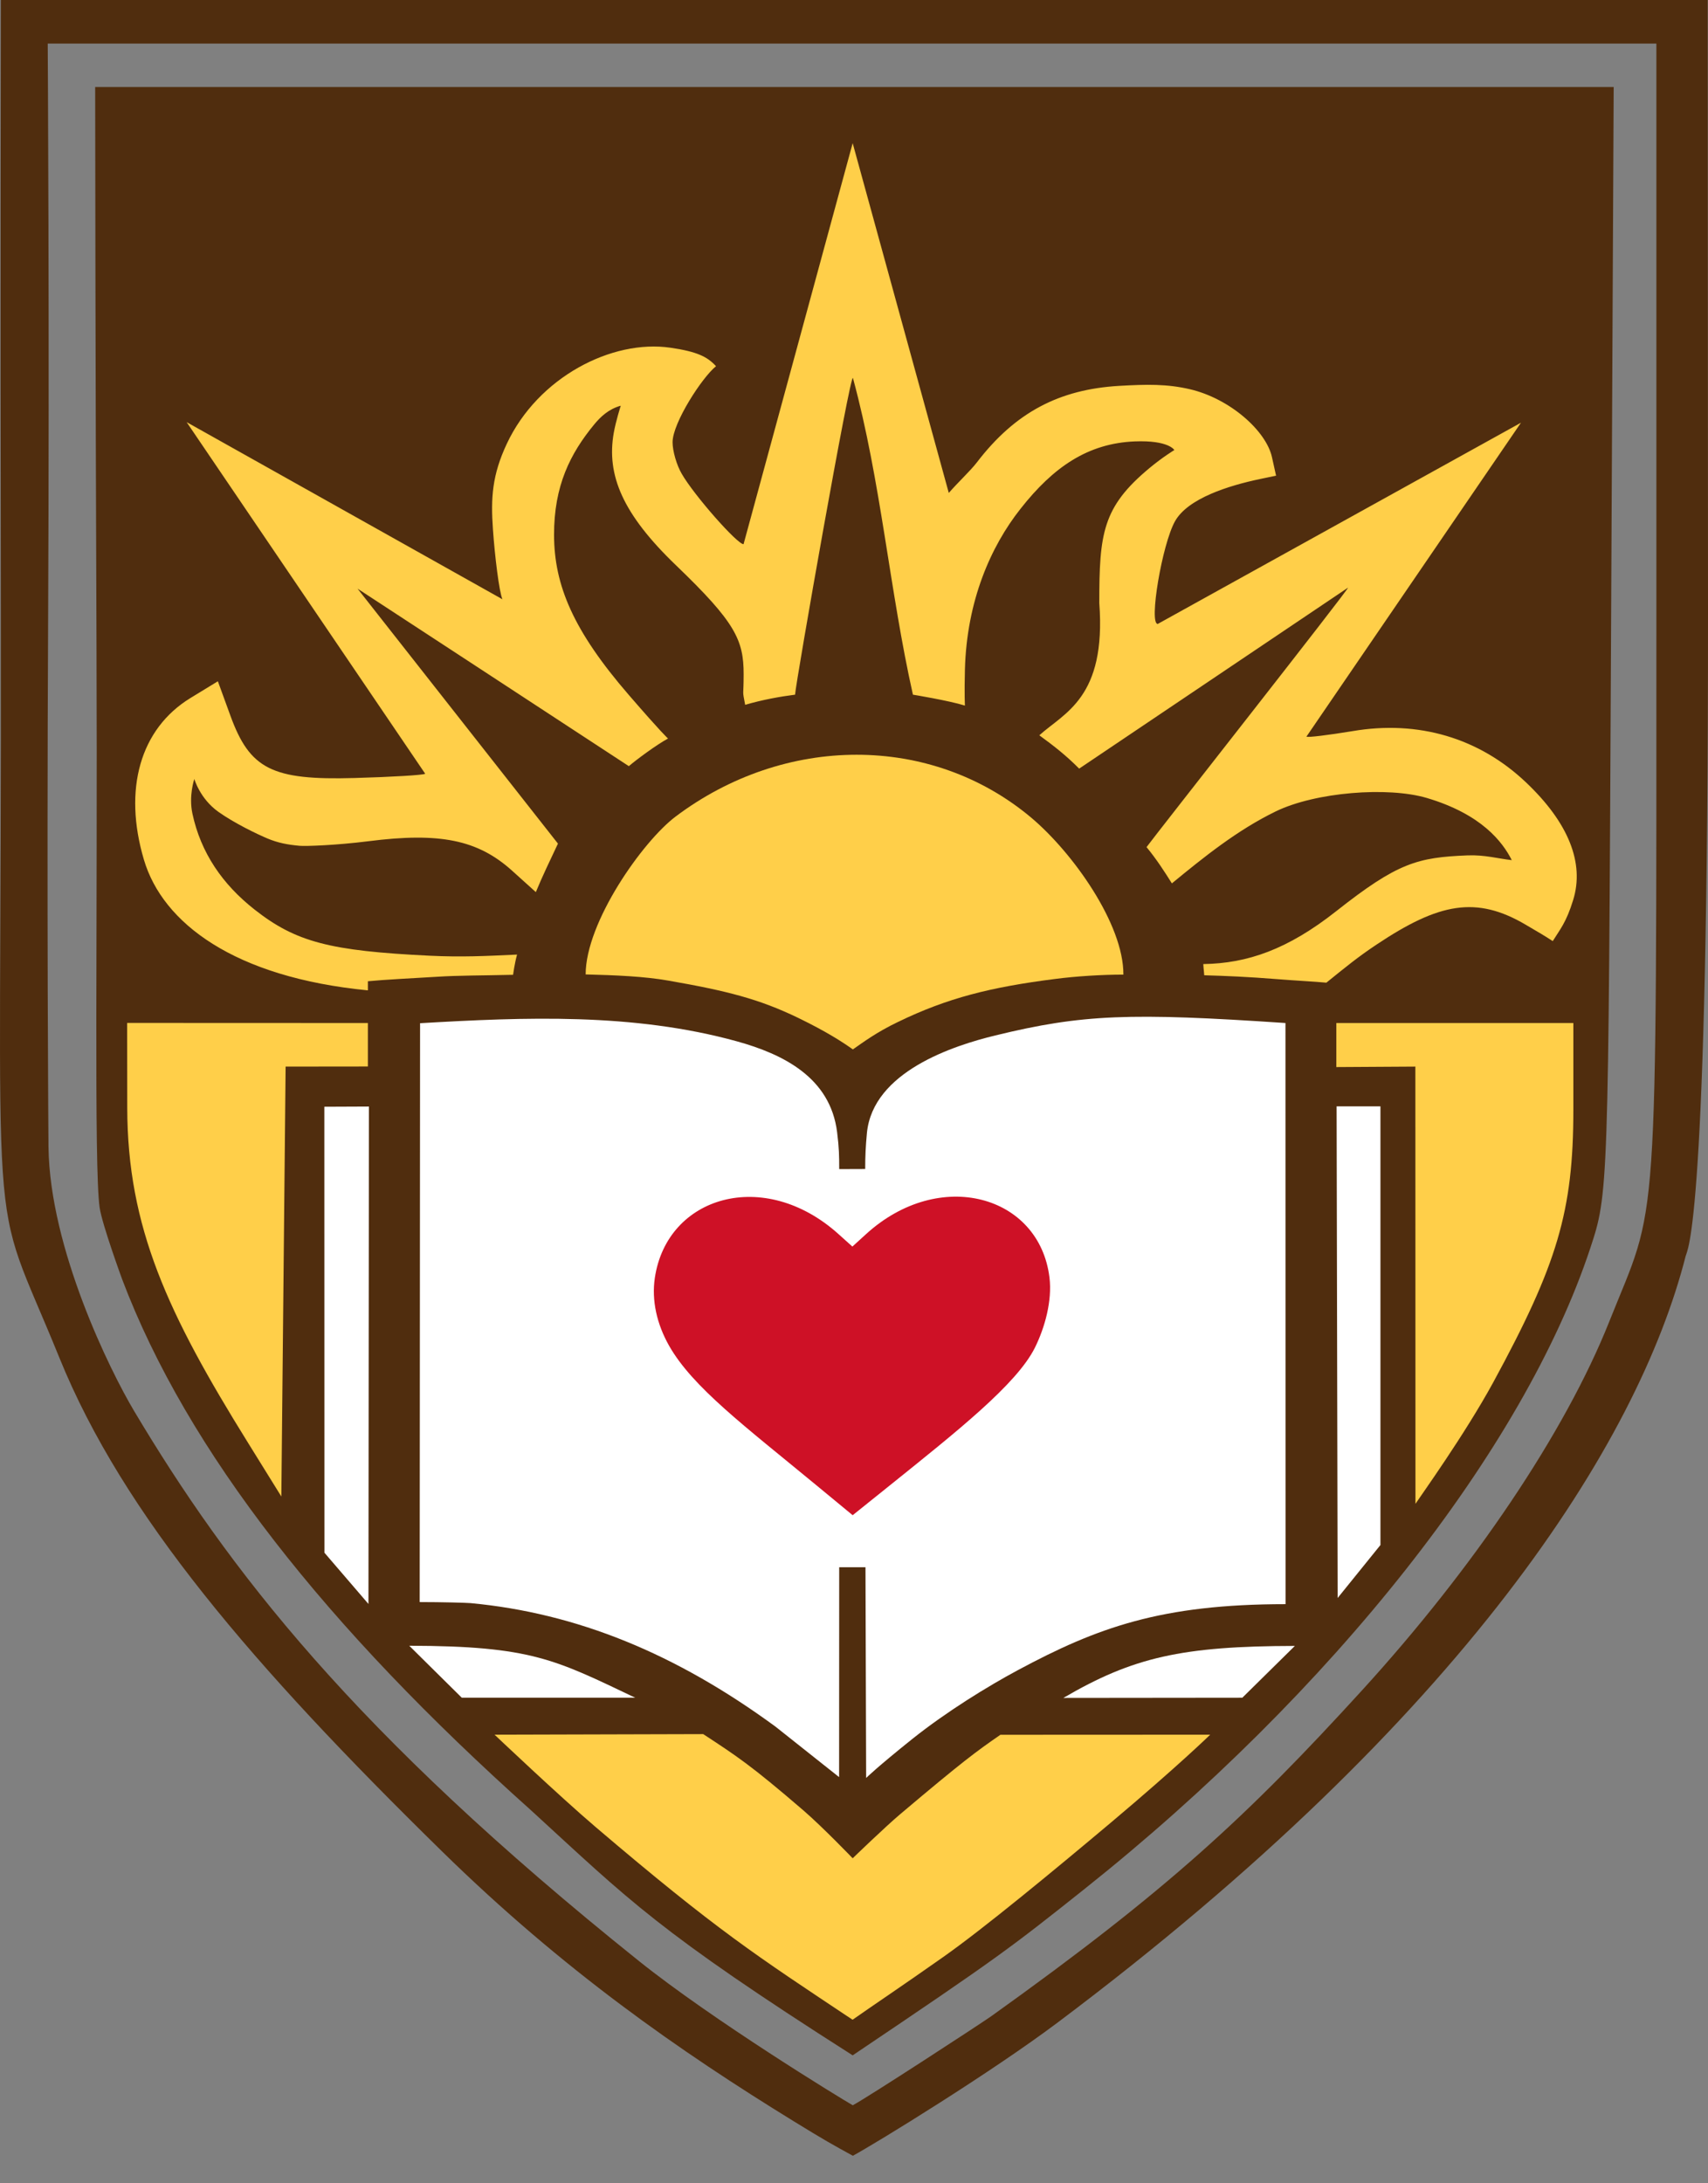
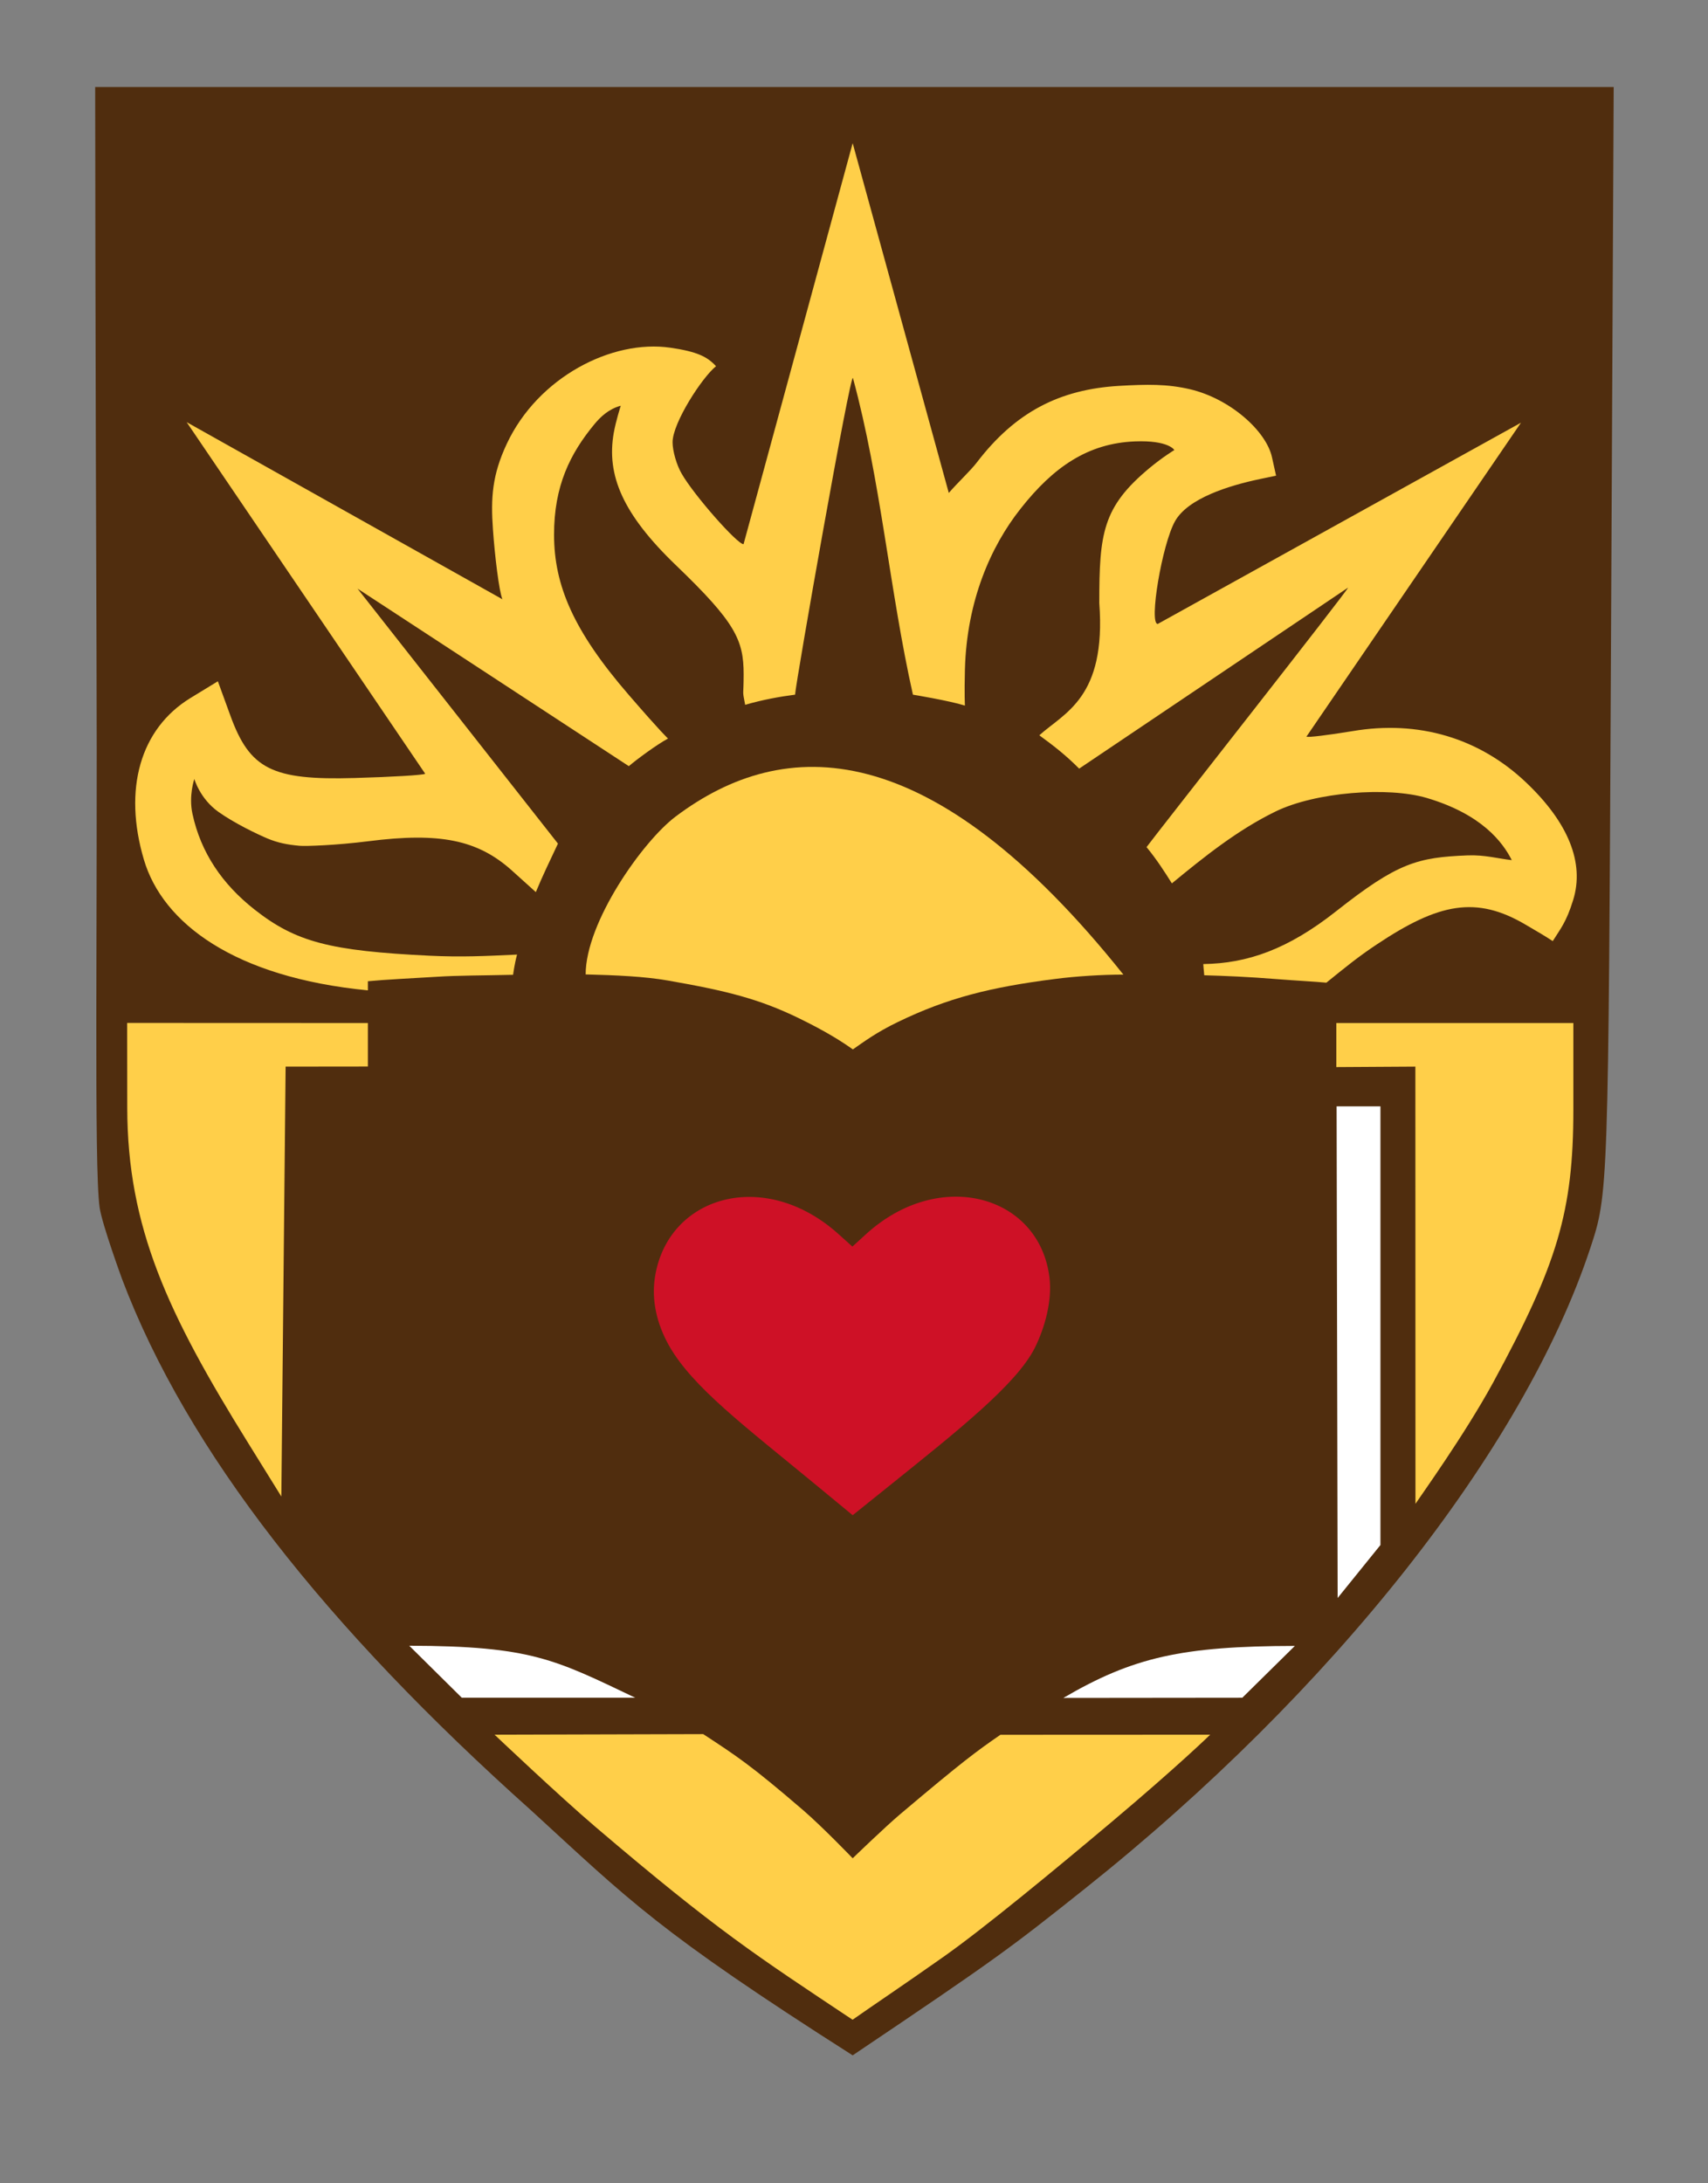
<svg xmlns="http://www.w3.org/2000/svg" width="18" height="23" viewBox="0 0 18 23" fill="none">
  <rect x="0" y="0" width="18" height="23" fill="#808080" stroke="none" />
  <path d="M5.6 19.074C3.437 17.141 1.974 15.29 1.287 13.476C1.287 13.476 1.076 12.9 1.05 12.721C0.989 12.299 1.029 9.764 1.017 6.813C1.005 3.862 1.003 0.917 1.003 0.917H17.006L16.978 6.745C16.95 12.555 16.949 12.575 16.76 13.147C16.059 15.267 14.045 17.818 11.43 19.899C10.654 20.516 10.534 20.611 8.986 21.652C6.927 20.341 6.633 20.02 5.6 19.074Z" fill="#502D0E" />
-   <path d="M10.729 17.593C11.561 17.147 12.234 16.899 13.548 16.899L13.547 10.777C11.909 10.667 11.408 10.684 10.489 10.908C10.052 11.014 9.198 11.288 9.136 11.937C9.123 12.078 9.118 12.175 9.118 12.315L8.844 12.316C8.844 12.174 8.843 12.097 8.822 11.927C8.75 11.35 8.253 11.105 7.766 10.97C6.672 10.668 5.527 10.715 4.427 10.779L4.423 16.877C4.656 16.877 4.913 16.884 4.959 16.888C6.076 16.993 7.117 17.416 8.171 18.188L8.843 18.721L8.844 16.51L9.121 16.51L9.128 18.73C9.128 18.73 9.236 18.622 9.617 18.317C9.979 18.029 10.41 17.764 10.729 17.593Z" fill="white" />
-   <path d="M8.369 22.349C7.164 21.608 5.94 20.759 4.656 19.501C2.666 17.551 1.299 15.96 0.627 14.306C-0.155 12.38 0.021 13.584 0.009 6.554C0.003 2.975 0.009 0 0.009 0H17.997L18 6.436C18.003 12.946 17.783 13.158 17.764 13.234C17.264 15.196 15.438 18.085 11.148 21.305C10.445 21.833 9.246 22.569 8.988 22.71C8.785 22.599 8.684 22.543 8.369 22.349ZM10.449 21.238C12.31 19.908 13.149 19.127 14.351 17.81C15.528 16.521 16.495 15.09 16.96 13.921C17.475 12.628 17.456 13.198 17.456 6.423L17.456 0.459L0.503 0.459C0.503 0.459 0.522 3.513 0.507 6.561C0.492 9.608 0.51 12.012 0.511 12.082C0.524 13.152 1.16 14.44 1.415 14.867C2.401 16.519 3.713 18.24 6.733 20.658C7.511 21.281 8.854 22.102 8.987 22.178C9.134 22.101 10.326 21.325 10.449 21.238Z" fill="#502D0E" />
  <path d="M7.052 14.178C6.921 13.947 6.866 13.698 6.901 13.462C7.03 12.597 8.054 12.297 8.836 13L8.983 13.132L9.128 13C9.903 12.295 10.954 12.591 11.06 13.458C11.09 13.703 11.011 13.986 10.907 14.196C10.716 14.581 10.085 15.079 9.381 15.645L8.986 15.962L8.603 15.646C7.843 15.019 7.3 14.613 7.052 14.178Z" fill="#CE1126" />
  <path d="M9.939 20.617C10.359 20.322 11.103 19.708 11.705 19.202C12.418 18.602 12.754 18.274 12.754 18.274L10.543 18.275C10.291 18.449 10.148 18.553 9.491 19.108C9.328 19.245 8.986 19.576 8.986 19.576C8.986 19.576 8.673 19.25 8.466 19.071C7.907 18.59 7.76 18.497 7.411 18.268L5.212 18.274C5.212 18.274 5.891 18.918 6.276 19.246C7.565 20.344 7.97 20.601 8.985 21.277C9.191 21.132 9.519 20.913 9.939 20.617Z" fill="#FFCF49" />
  <path d="M13.646 17.339C12.459 17.341 11.941 17.457 11.206 17.887L13.092 17.885L13.646 17.339Z" fill="white" />
  <path d="M14.548 16.276L14.548 11.655L14.086 11.655L14.097 16.834L14.548 16.276Z" fill="white" />
  <path d="M15.737 14.562C16.412 13.32 16.581 12.761 16.581 11.69V10.777H14.083V11.241L14.916 11.236L14.917 15.842C14.966 15.767 15.435 15.115 15.737 14.562Z" fill="#FFCF49" />
  <path d="M4.601 10.29C4.831 10.275 5.076 10.277 5.407 10.269C5.407 10.269 5.423 10.15 5.449 10.056C5.112 10.072 4.862 10.084 4.527 10.068C3.479 10.017 3.119 9.925 2.683 9.582C2.344 9.316 2.116 8.983 2.028 8.572C1.987 8.382 2.048 8.206 2.048 8.206C2.048 8.206 2.106 8.413 2.301 8.552C2.47 8.672 2.705 8.785 2.821 8.834C2.93 8.879 3.026 8.898 3.156 8.91C3.218 8.916 3.542 8.905 3.882 8.862C4.635 8.766 5.033 8.847 5.393 9.169L5.647 9.398C5.714 9.235 5.797 9.063 5.88 8.887L3.768 6.201L5.056 7.043L6.627 8.071C6.709 8.001 6.92 7.845 7.04 7.78C7.04 7.78 6.976 7.725 6.626 7.32C6.041 6.644 5.84 6.165 5.839 5.635C5.838 5.118 6.009 4.778 6.264 4.469C6.329 4.391 6.414 4.309 6.542 4.274C6.542 4.274 6.491 4.432 6.468 4.561C6.39 5.005 6.561 5.415 7.126 5.957C7.75 6.556 7.837 6.742 7.837 7.103C7.837 7.352 7.82 7.253 7.853 7.425C8.037 7.371 8.222 7.338 8.379 7.318C8.385 7.193 8.966 3.895 8.989 3.983C9.283 5.063 9.376 6.228 9.621 7.318C9.621 7.318 9.999 7.38 10.169 7.433C10.169 7.433 10.162 7.318 10.169 7.05C10.189 6.33 10.44 5.758 10.754 5.361C11.102 4.918 11.466 4.67 11.96 4.65C12.318 4.636 12.376 4.741 12.376 4.741C12.376 4.741 12.253 4.815 12.115 4.93C11.618 5.342 11.585 5.621 11.585 6.353C11.66 7.352 11.216 7.508 10.953 7.746C11.112 7.862 11.231 7.955 11.373 8.097L14.206 6.191C14.227 6.191 12.177 8.795 12.083 8.924C12.189 9.052 12.278 9.191 12.35 9.306C12.687 9.029 13.039 8.745 13.444 8.548C13.864 8.344 14.625 8.285 15.036 8.406C15.616 8.578 15.836 8.871 15.932 9.061C15.793 9.046 15.647 9.004 15.467 9.011C14.939 9.032 14.729 9.088 14.083 9.598C13.57 10.003 13.145 10.149 12.681 10.156C12.684 10.21 12.69 10.247 12.691 10.274C12.908 10.28 13.152 10.29 13.463 10.315C13.662 10.331 13.851 10.34 13.978 10.352C14.175 10.193 14.31 10.081 14.511 9.948C15.164 9.513 15.558 9.433 16.083 9.744C16.214 9.821 16.272 9.854 16.364 9.914C16.44 9.791 16.506 9.719 16.579 9.481C16.7 9.091 16.529 8.666 16.083 8.243C15.589 7.774 14.948 7.584 14.254 7.702C13.999 7.744 13.781 7.771 13.768 7.76L16.029 4.453L12.201 6.573C12.105 6.573 12.247 5.733 12.383 5.491C12.518 5.251 12.944 5.116 13.285 5.045L13.448 5.011L13.405 4.817C13.344 4.538 12.96 4.198 12.539 4.1C12.297 4.044 12.088 4.048 11.793 4.065C11.166 4.102 10.701 4.341 10.295 4.871C10.227 4.96 10.086 5.091 9.999 5.193L8.986 1.508L7.836 5.733C7.769 5.733 7.315 5.218 7.185 4.992C7.131 4.901 7.088 4.751 7.088 4.659C7.088 4.455 7.4 3.974 7.546 3.858C7.455 3.758 7.347 3.704 7.065 3.663C6.45 3.573 5.67 3.973 5.341 4.675C5.187 5.003 5.171 5.244 5.195 5.577C5.214 5.852 5.26 6.235 5.295 6.313L1.967 4.447L4.481 8.151C4.466 8.165 4.131 8.185 3.736 8.196C2.868 8.221 2.633 8.103 2.428 7.539L2.296 7.177L2.006 7.354C1.478 7.678 1.296 8.313 1.517 9.058C1.715 9.724 2.467 10.296 3.877 10.433L3.877 10.337C4.063 10.319 4.323 10.307 4.601 10.29Z" fill="#FFCF49" />
  <path d="M3.877 11.235V10.777L1.34 10.776L1.341 11.669C1.343 12.93 1.767 13.837 2.615 15.201L2.965 15.765L3.01 11.236L3.877 11.235Z" fill="#FFCF49" />
-   <path d="M3.888 11.657L3.418 11.659L3.419 16.357L3.883 16.897L3.888 11.657Z" fill="white" />
  <path d="M6.695 17.885C5.85 17.483 5.6 17.34 4.313 17.337L4.867 17.885L6.695 17.885Z" fill="white" />
-   <path d="M9.465 10.765C9.985 10.513 10.441 10.399 11.118 10.313C11.339 10.284 11.615 10.267 11.839 10.267C11.842 9.736 11.307 8.983 10.867 8.613C9.809 7.726 8.268 7.738 7.12 8.602C6.773 8.863 6.172 9.715 6.172 10.265C6.489 10.273 6.793 10.286 7.042 10.33C7.663 10.438 8.002 10.525 8.41 10.722C8.713 10.869 8.878 10.977 8.988 11.055C9.101 10.977 9.234 10.876 9.465 10.765Z" fill="#FFCF49" />
+   <path d="M9.465 10.765C9.985 10.513 10.441 10.399 11.118 10.313C11.339 10.284 11.615 10.267 11.839 10.267C9.809 7.726 8.268 7.738 7.12 8.602C6.773 8.863 6.172 9.715 6.172 10.265C6.489 10.273 6.793 10.286 7.042 10.33C7.663 10.438 8.002 10.525 8.41 10.722C8.713 10.869 8.878 10.977 8.988 11.055C9.101 10.977 9.234 10.876 9.465 10.765Z" fill="#FFCF49" />
</svg>